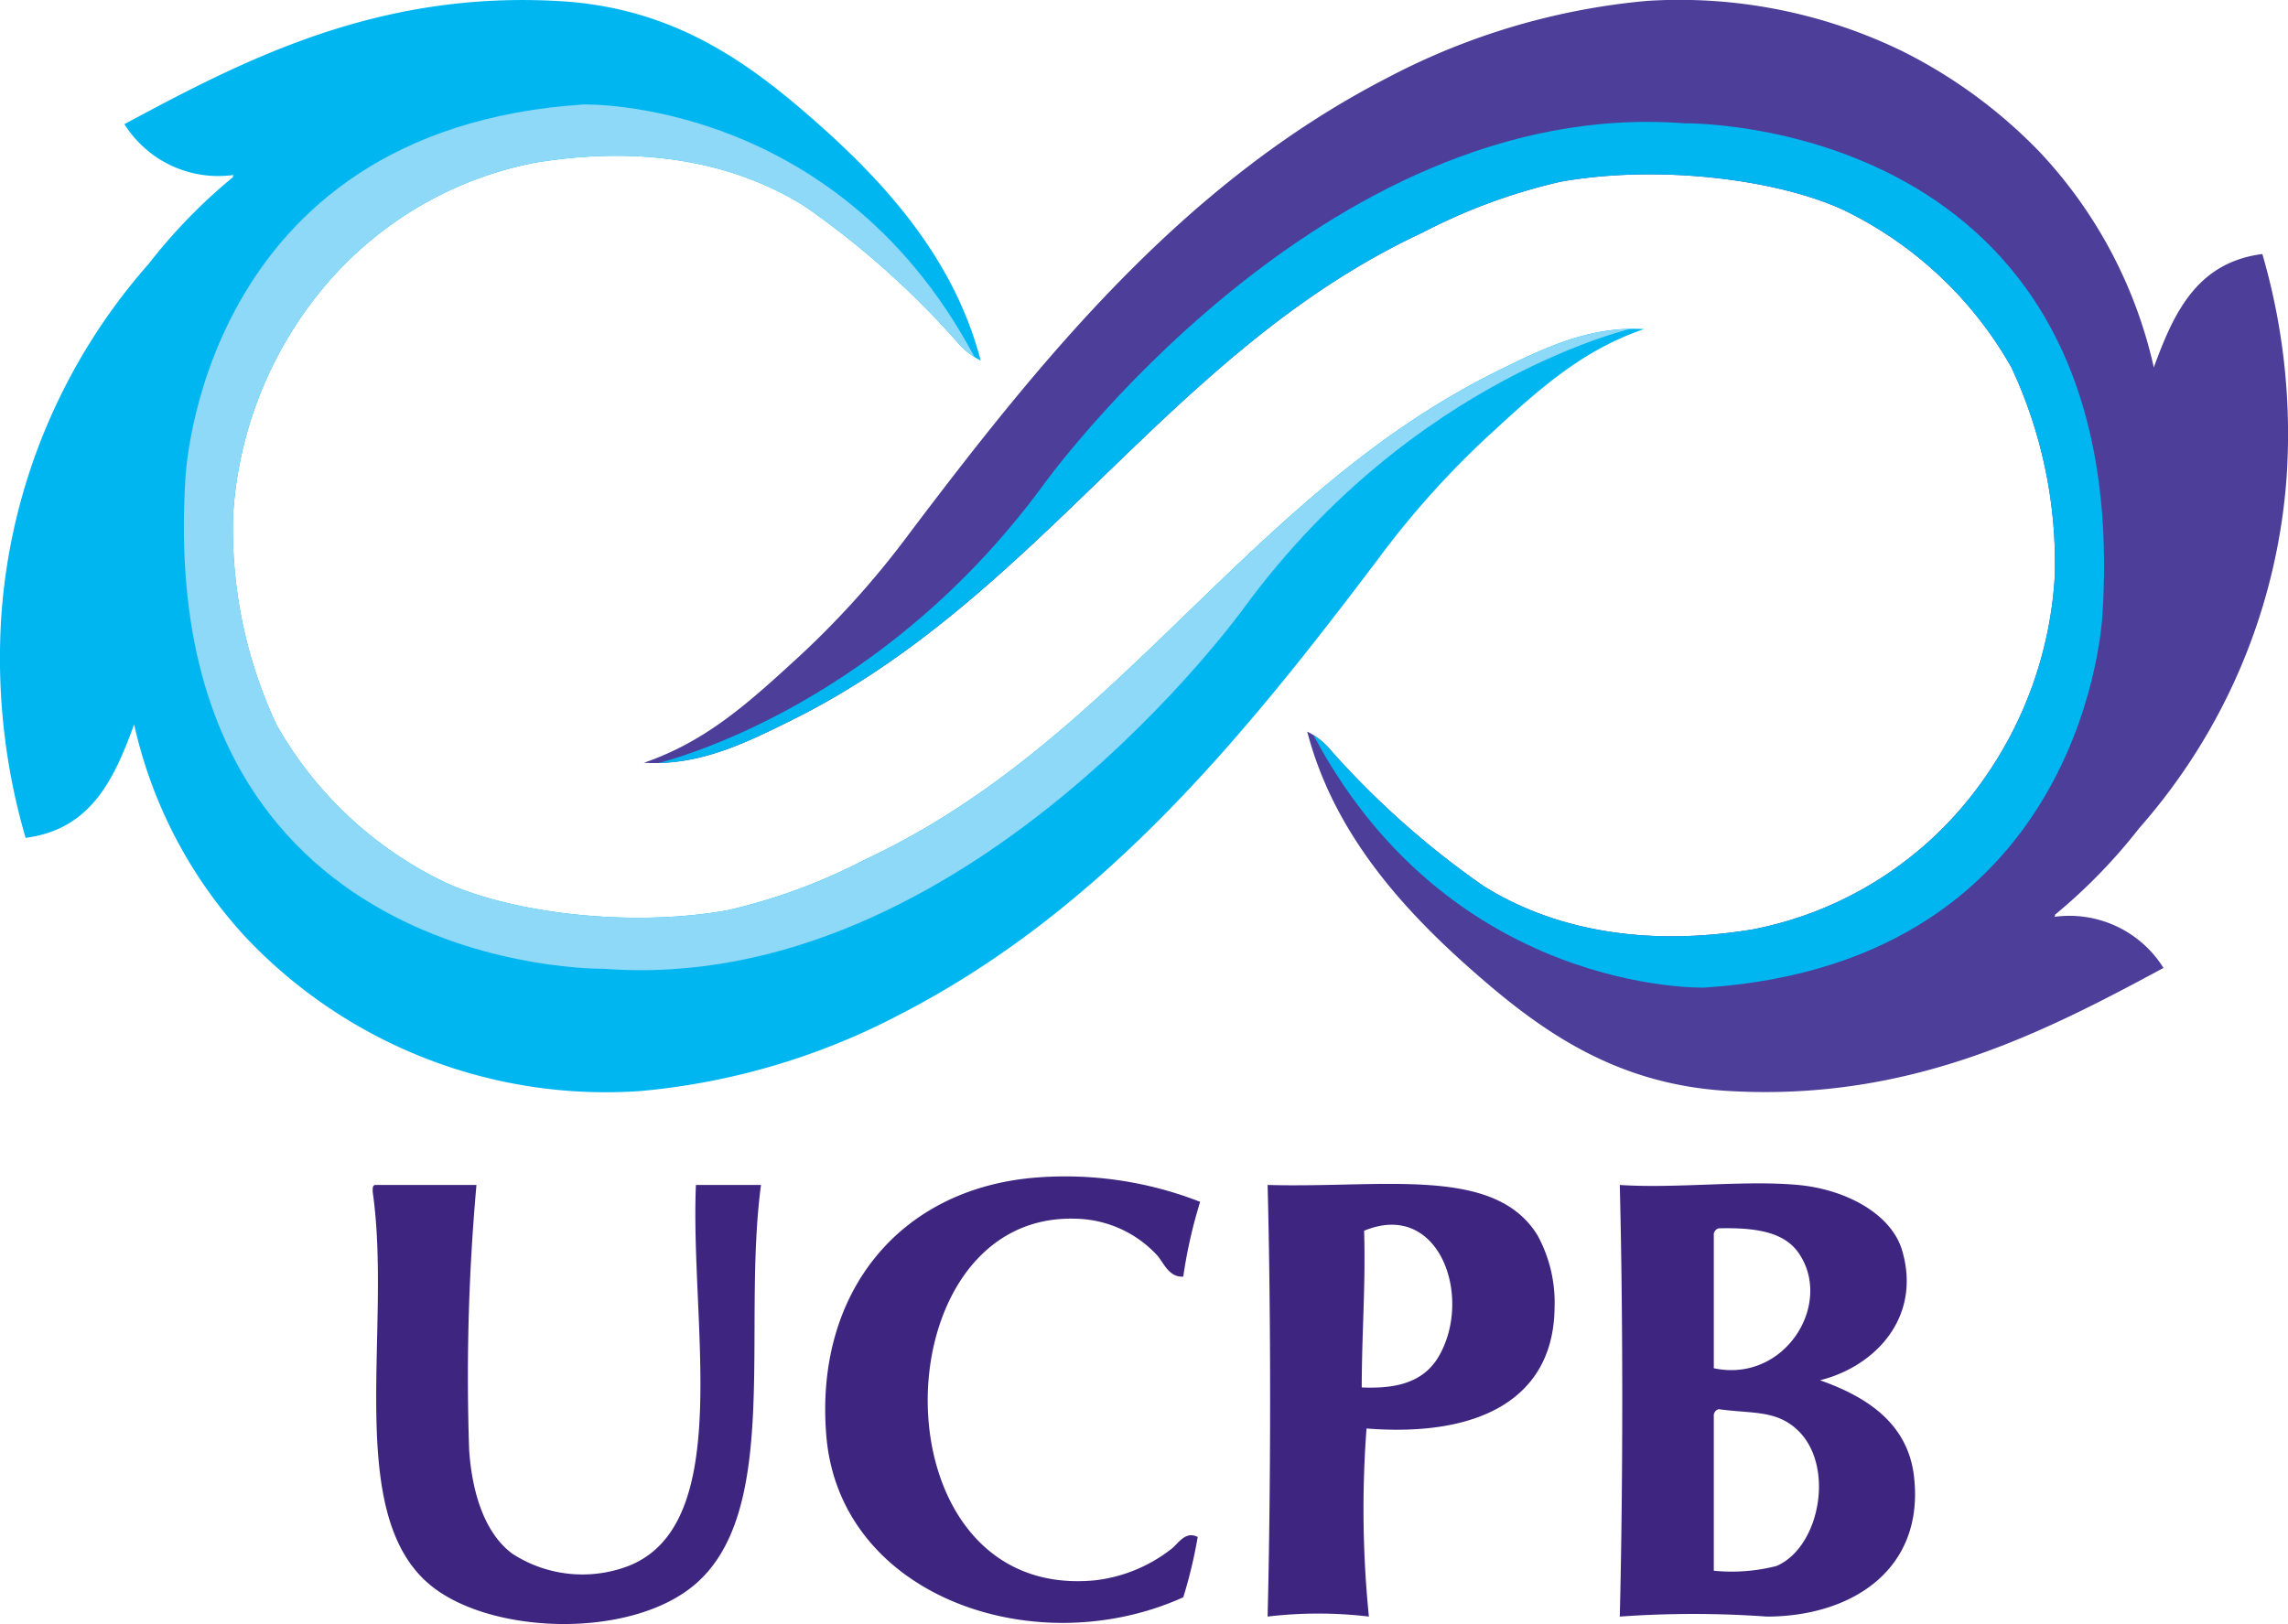
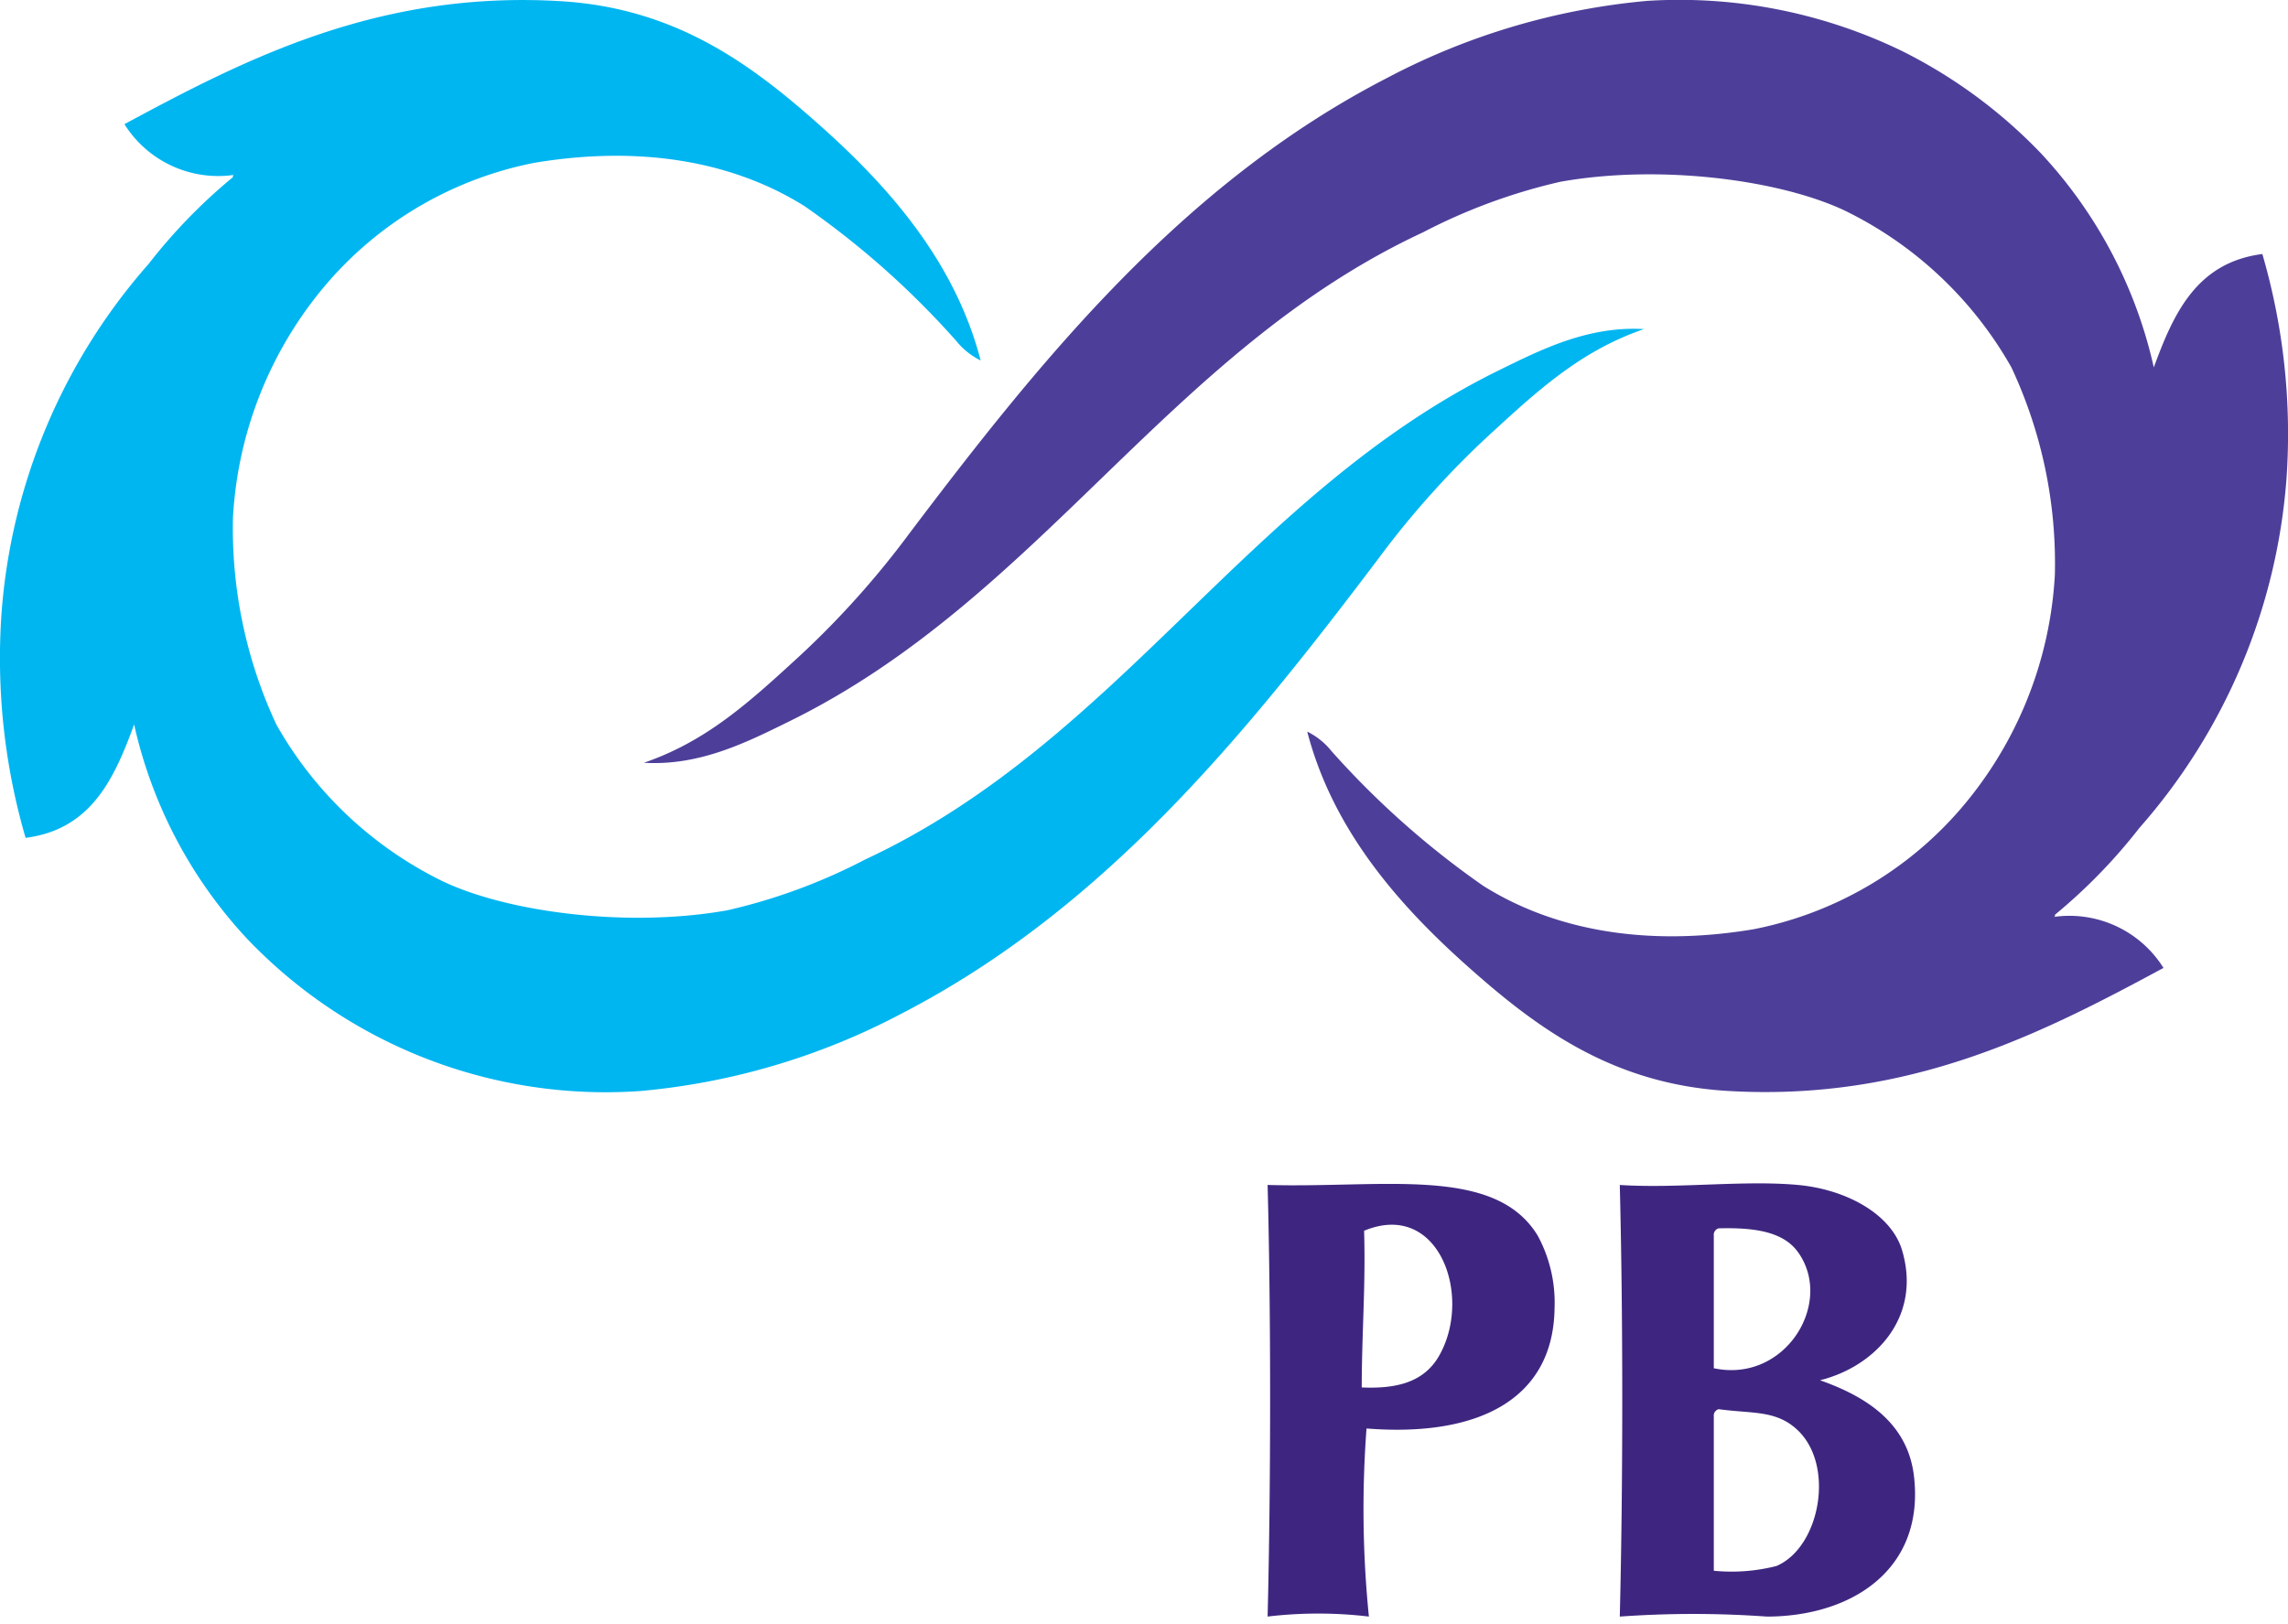
<svg xmlns="http://www.w3.org/2000/svg" width="108.439" height="76.992" viewBox="0 0 108.439 76.992">
  <defs>
    <clipPath id="clip-path">
      <path id="Path_1720" data-name="Path 1720" d="M1131.221,367.861c-5.7,3.073-12.043,6.355-20.693,5.829-5.523-.335-9.128-3.069-12.458-6.056-3.361-3.019-6.268-6.51-7.432-10.977a3.383,3.383,0,0,1,1.142.915,40.915,40.915,0,0,0,7.205,6.4c3.253,2.043,7.591,2.925,12.8,2.057a17.384,17.384,0,0,0,9.827-5.714,18.583,18.583,0,0,0,4.46-11.089,21.886,21.886,0,0,0-2.057-9.831,18.259,18.259,0,0,0-7.886-7.432c-3.1-1.47-8.779-2.212-13.491-1.373a27.2,27.2,0,0,0-6.517,2.4c-12.083,5.627-18.11,17.339-30.067,23.2-2,.984-4.218,2.1-6.855,1.945,2.792-.958,4.752-2.651,6.975-4.69a42.067,42.067,0,0,0,5.6-6.171c6.193-8.2,12.941-16.6,22.639-21.6a32.661,32.661,0,0,1,12.342-3.66,24.184,24.184,0,0,1,12.119,2.4,23.859,23.859,0,0,1,6.513,4.8,21.869,21.869,0,0,1,5.375,10.177c.937-2.569,2.035-4.975,5.144-5.375a30.457,30.457,0,0,1,1.146,10.631,28.233,28.233,0,0,1-6.975,16.579,26.124,26.124,0,0,1-4,4.114c.021.1-.043.108-.115.112A5.259,5.259,0,0,1,1131.221,367.861Z" transform="translate(-1059.203 -321.973)" fill="#4d3f99" clip-rule="evenodd" />
    </clipPath>
    <clipPath id="clip-path-2">
-       <path id="Path_1723" data-name="Path 1723" d="M1056.628,327.858c5.7-3.069,12.047-6.355,20.689-5.829,5.526.335,9.136,3.069,12.461,6.056,3.365,3.019,6.269,6.51,7.432,10.977a3.4,3.4,0,0,1-1.146-.915,40.485,40.485,0,0,0-7.2-6.4c-3.253-2.043-7.591-2.925-12.8-2.057a17.367,17.367,0,0,0-9.835,5.717,18.632,18.632,0,0,0-4.456,11.085,21.968,21.968,0,0,0,2.057,9.831,18.25,18.25,0,0,0,7.89,7.432c3.094,1.47,8.772,2.215,13.488,1.372a27.152,27.152,0,0,0,6.513-2.4c12.086-5.631,18.113-17.339,30.067-23.208,2-.983,4.222-2.1,6.859-1.945-2.792.958-4.756,2.651-6.971,4.69a42.077,42.077,0,0,0-5.6,6.171c-6.2,8.207-12.941,16.6-22.635,21.6a32.688,32.688,0,0,1-12.346,3.66,23.476,23.476,0,0,1-18.636-7.2,21.863,21.863,0,0,1-5.371-10.177c-.94,2.569-2.035,4.979-5.144,5.375a30.448,30.448,0,0,1-1.142-10.631,28.188,28.188,0,0,1,6.971-16.575,26.025,26.025,0,0,1,4-4.118c-.021-.1.047-.108.115-.115A5.248,5.248,0,0,1,1056.628,327.858Z" transform="translate(-1050.731 -321.973)" fill="#00b6f1" clip-rule="evenodd" />
-     </clipPath>
+       </clipPath>
  </defs>
  <g id="Group_233" data-name="Group 233" transform="translate(-1050.731 -321.973)">
    <g id="Group_227" data-name="Group 227" transform="translate(1068.395 377.739)">
-       <path id="Path_1714" data-name="Path 1714" d="M1079.36,338.664a23.223,23.223,0,0,0-.8,3.545c-.7.054-.955-.721-1.257-1.03a5.393,5.393,0,0,0-3.887-1.715c-9.32-.252-9.558,18.11.915,17.148a7.19,7.19,0,0,0,3.66-1.488c.306-.22.659-.886,1.254-.569a22.446,22.446,0,0,1-.684,2.857c-7,3.163-16.284-.014-16.918-7.659-.558-6.676,3.362-11.661,9.832-12.231A17.571,17.571,0,0,1,1079.36,338.664Z" transform="translate(-1040.144 -337.453)" fill="#3e2680" fill-rule="evenodd" />
-       <path id="Path_1715" data-name="Path 1715" d="M1055.752,337.567h4.8a101.76,101.76,0,0,0-.346,12.577c.14,2.057.756,3.963,2.06,4.914a6.1,6.1,0,0,0,5.487.573c5.054-1.981,2.918-11.485,3.2-18.063h3.084c-.922,6.946,1.012,15.711-3.315,19.09-3.123,2.439-9.539,2.19-12.346-.112-4.132-3.386-1.808-12.14-2.741-18.636C1055.63,337.747,1055.619,337.585,1055.752,337.567Z" transform="translate(-1055.634 -337.156)" fill="#3e2680" fill-rule="evenodd" />
      <path id="Path_1716" data-name="Path 1716" d="M1072.095,349.149a51.01,51.01,0,0,0,.112,8.916,20.366,20.366,0,0,0-4.8,0c.155-6.193.162-14.27,0-20.462,5.476.159,10.771-.933,12.8,2.4a6.668,6.668,0,0,1,.8,3.43C1080.957,347.723,1077.459,349.571,1072.095,349.149Zm3.43-3.43c1.625-2.814.01-7.425-3.545-5.944.079,2.594-.112,4.917-.112,7.428C1073.381,347.265,1074.764,347.031,1075.525,345.72Z" transform="translate(-1024.993 -337.192)" fill="#3e2680" fill-rule="evenodd" />
      <path id="Path_1717" data-name="Path 1717" d="M1081.53,346.88c2.151.76,4.165,2,4.456,4.572.5,4.4-2.947,6.625-6.971,6.632a48.937,48.937,0,0,0-6.975,0c.155-6.211.158-14.252,0-20.462,2.745.177,5.9-.238,8.459,0,2.273.213,4.4,1.373,4.918,3.087C1086.368,343.9,1084.131,346.235,1081.53,346.88Zm-1.031-6.056c-.684-.973-2.024-1.192-3.772-1.146a.315.315,0,0,0-.231.342v6.29C1079.865,347.031,1082.2,343.234,1080.5,340.824Zm-1.03,14.86c2.082-.89,2.81-4.863.915-6.517-.994-.872-2.079-.7-3.657-.915a.315.315,0,0,0-.231.342v7.317A8.594,8.594,0,0,0,1079.469,355.685Z" transform="translate(-1012.935 -337.21)" fill="#3e2680" fill-rule="evenodd" />
    </g>
    <g id="Group_232" data-name="Group 232" transform="translate(1050.731 321.973)">
      <g id="Group_229" data-name="Group 229" transform="translate(30.52)">
        <path id="Path_1718" data-name="Path 1718" d="M1131.221,367.861c-5.7,3.073-12.043,6.355-20.693,5.829-5.523-.335-9.128-3.069-12.458-6.056-3.361-3.019-6.268-6.51-7.432-10.977a3.383,3.383,0,0,1,1.142.915,40.915,40.915,0,0,0,7.205,6.4c3.253,2.043,7.591,2.925,12.8,2.057a17.384,17.384,0,0,0,9.827-5.714,18.583,18.583,0,0,0,4.46-11.089,21.886,21.886,0,0,0-2.057-9.831,18.259,18.259,0,0,0-7.886-7.432c-3.1-1.47-8.779-2.212-13.491-1.373a27.2,27.2,0,0,0-6.517,2.4c-12.083,5.627-18.11,17.339-30.067,23.2-2,.984-4.218,2.1-6.855,1.945,2.792-.958,4.752-2.651,6.975-4.69a42.067,42.067,0,0,0,5.6-6.171c6.193-8.2,12.941-16.6,22.639-21.6a32.661,32.661,0,0,1,12.342-3.66,24.184,24.184,0,0,1,12.119,2.4,23.859,23.859,0,0,1,6.513,4.8,21.869,21.869,0,0,1,5.375,10.177c.937-2.569,2.035-4.975,5.144-5.375a30.457,30.457,0,0,1,1.146,10.631,28.233,28.233,0,0,1-6.975,16.579,26.124,26.124,0,0,1-4,4.114c.021.1-.043.108-.115.112A5.259,5.259,0,0,1,1131.221,367.861Z" transform="translate(-1059.203 -321.973)" fill="#4d3f99" fill-rule="evenodd" />
        <g id="Group_228" data-name="Group 228" clip-path="url(#clip-path)">
-           <path id="Path_1719" data-name="Path 1719" d="M1059.314,354.047s10.455-2.284,18.5-13.218c0,0,13.218-18.506,30.406-17.184,0,0,21.266-.36,19.825,23.193,0,0-.6,16.583-18.866,17.782,0,0-12.256.36-18.744-12.375Z" transform="translate(-1058.914 -317.799)" fill="#00b6f1" fill-rule="evenodd" />
-         </g>
+           </g>
      </g>
      <g id="Group_231" data-name="Group 231" transform="translate(0 0.001)">
        <path id="Path_1721" data-name="Path 1721" d="M1056.628,327.858c5.7-3.069,12.047-6.355,20.689-5.829,5.526.335,9.136,3.069,12.461,6.056,3.365,3.019,6.269,6.51,7.432,10.977a3.4,3.4,0,0,1-1.146-.915,40.485,40.485,0,0,0-7.2-6.4c-3.253-2.043-7.591-2.925-12.8-2.057a17.367,17.367,0,0,0-9.835,5.717,18.632,18.632,0,0,0-4.456,11.085,21.968,21.968,0,0,0,2.057,9.831,18.25,18.25,0,0,0,7.89,7.432c3.094,1.47,8.772,2.215,13.488,1.372a27.152,27.152,0,0,0,6.513-2.4c12.086-5.631,18.113-17.339,30.067-23.208,2-.983,4.222-2.1,6.859-1.945-2.792.958-4.756,2.651-6.971,4.69a42.077,42.077,0,0,0-5.6,6.171c-6.2,8.207-12.941,16.6-22.635,21.6a32.688,32.688,0,0,1-12.346,3.66,23.476,23.476,0,0,1-18.636-7.2,21.863,21.863,0,0,1-5.371-10.177c-.94,2.569-2.035,4.979-5.144,5.375a30.448,30.448,0,0,1-1.142-10.631,28.188,28.188,0,0,1,6.971-16.575,26.025,26.025,0,0,1,4-4.118c-.021-.1.047-.108.115-.115A5.248,5.248,0,0,1,1056.628,327.858Z" transform="translate(-1050.731 -321.973)" fill="#00b6f1" fill-rule="evenodd" />
        <g id="Group_230" data-name="Group 230" clip-path="url(#clip-path-2)">
-           <path id="Path_1722" data-name="Path 1722" d="M1121.953,333.922s-10.451,2.284-18.506,13.218c0,0-13.218,18.506-30.4,17.184,0,0-21.269.36-19.828-23.193,0,0,.6-16.583,18.863-17.782,0,0,12.259-.36,18.748,12.375Z" transform="translate(-1044.434 -318.397)" fill="#8ed8f8" fill-rule="evenodd" />
-         </g>
+           </g>
      </g>
    </g>
  </g>
</svg>